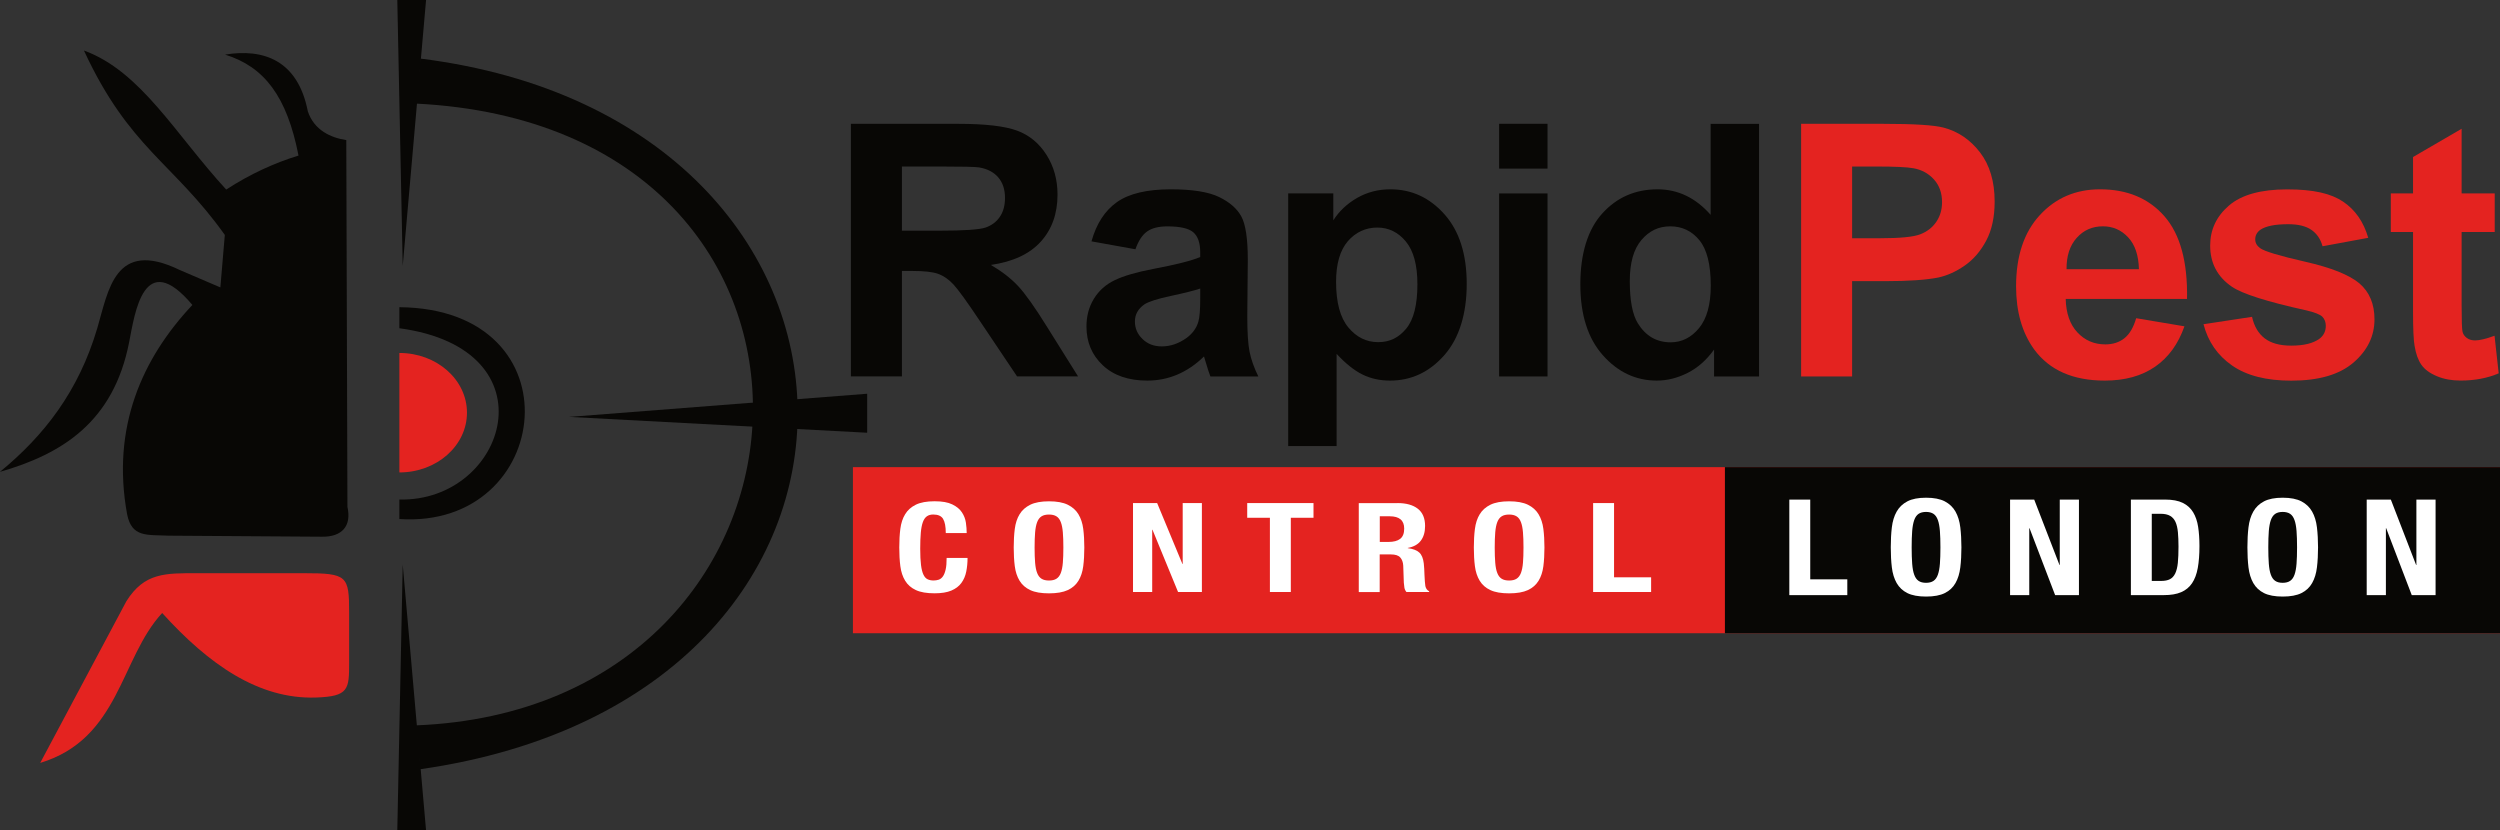
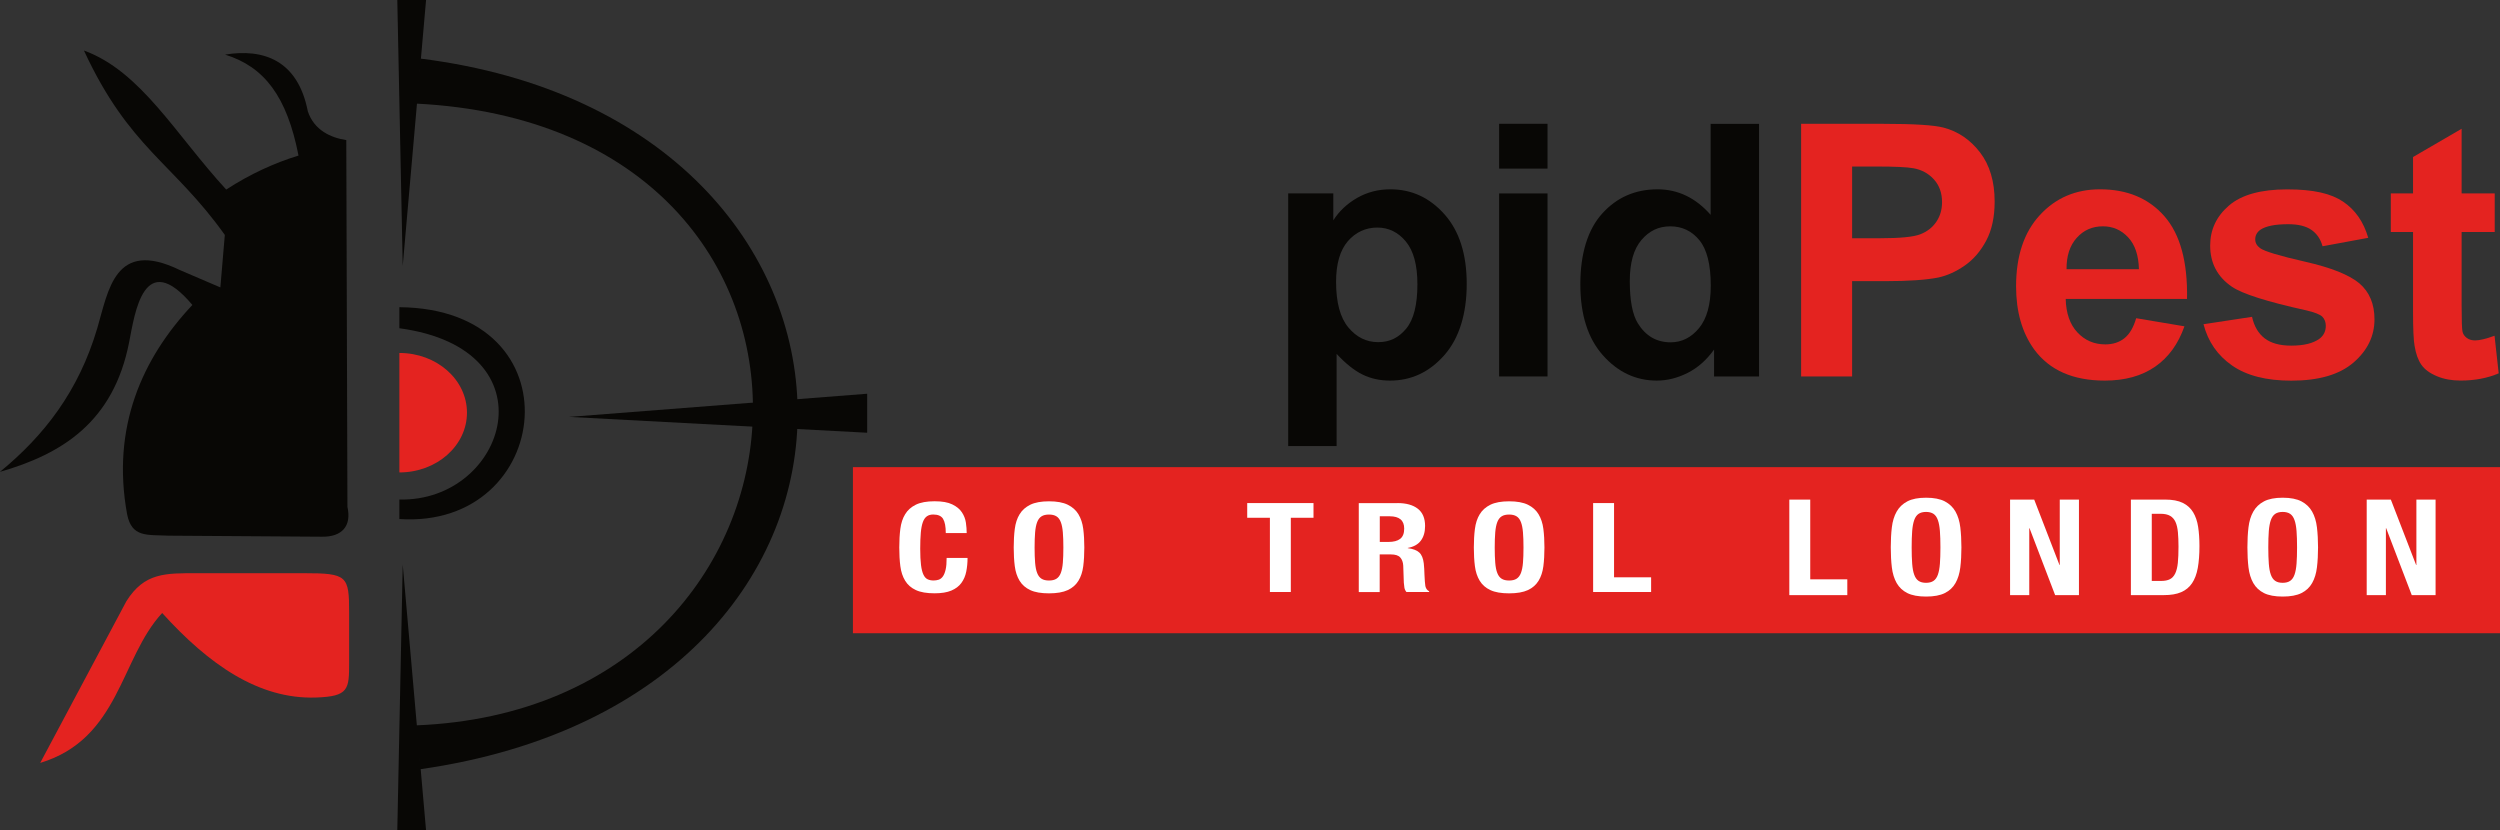
<svg xmlns="http://www.w3.org/2000/svg" id="Layer_2" data-name="Layer 2" viewBox="0 0 723.01 240.17">
  <rect x="0" y="0" width="723.01" height="240.17" fill="#333333" stroke="none" />
  <defs>
    <style>      .cls-1, .cls-2 {        fill-rule: evenodd;      }      .cls-1, .cls-3 {        fill: #e42320;      }      .cls-2, .cls-4 {        fill: #080705;      }      .cls-5 {        fill: #fff;      }    </style>
  </defs>
  <g id="Layer_1-2" data-name="Layer 1">
    <g>
      <g>
        <g>
          <path class="cls-1" d="M115.5,119.35v17.28c10.8,0,19.55-7.73,19.55-17.28s-8.75-17.27-19.55-17.27v17.27Z" />
          <path class="cls-1" d="M11.62,220.64c23.02-6.96,23.14-30.26,35.28-43.36,13.46,14.86,27.86,24.96,44.39,24.45,9.61-.31,9.68-2.35,9.68-10.16v-14.45c0-10.6-.54-11.35-13.12-11.35h-30.72c-9.27,0-15.37-.21-20.59,8.13l-24.92,46.75Z" />
        </g>
        <g>
          <polygon class="cls-2" points="114.9 0 123.22 0 116.47 76.9 114.9 0" />
          <polygon class="cls-2" points="114.9 240.17 123.22 240.17 116.47 163.27 114.9 240.17" />
          <path class="cls-2" d="M120.29,29.96c134.89,6.7,124.92,174.88,0,179.82l1.2,12.69c147.92-21.13,143.24-187.67.07-205.53l-1.27,13.02Z" />
          <polygon class="cls-2" points="250.79 113.87 164.59 120.57 250.79 125.15 250.79 113.87" />
          <path class="cls-2" d="M115.5,88.84c52.03.47,44.56,64.24,0,61.27v-5.64c30.94.69,45.01-43.46,0-49.54v-6.09Z" />
          <path class="cls-2" d="M24.28,14.61c16.52,6.02,26.54,24.36,41.14,40.21,6.97-4.52,13.94-7.69,20.91-9.83-3.31-17-9.85-25.7-21.25-29.2,11-1.81,21.04,1.52,23.94,16.39,1.8,5.46,6.64,7.65,11.13,8.34l.33,106.06c1.25,5.56-1.57,8.74-7.41,8.64l-44.18-.3c-6.41-.3-10.8.6-12.14-6.25-4.55-25.04,4.31-44.98,18.89-60.48-14.08-16.69-16.64,2.36-18.29,10.77-4.53,23.15-19.45,32.35-37.36,37.5,12.72-10.44,22.76-23.26,28.16-41.6,3.2-10.82,5.05-25.88,23.78-16.8l11.8,5.06,1.29-15.18c-14.95-20.97-27.63-25.02-40.75-53.34Z" />
        </g>
      </g>
      <g>
        <g>
-           <path class="cls-4" d="M246.08,108.87V35.81h31.05c7.81,0,13.48.66,17.02,1.97,3.54,1.31,6.37,3.65,8.5,7,2.13,3.36,3.19,7.19,3.19,11.51,0,5.48-1.61,10.01-4.83,13.58-3.22,3.57-8.04,5.82-14.45,6.75,3.19,1.86,5.82,3.9,7.9,6.13,2.08,2.23,4.88,6.18,8.4,11.86l8.92,14.25h-17.64l-10.67-15.9c-3.79-5.68-6.38-9.26-7.77-10.74s-2.87-2.49-4.44-3.04c-1.56-.55-4.04-.82-7.43-.82h-2.99v30.5h-14.75ZM260.83,66.71h10.92c7.08,0,11.5-.3,13.26-.9,1.76-.6,3.14-1.63,4.14-3.09,1-1.46,1.5-3.29,1.5-5.48,0-2.46-.66-4.44-1.97-5.96-1.31-1.51-3.17-2.47-5.56-2.87-1.2-.17-4.78-.25-10.77-.25h-11.51v18.54Z" />
-           <path class="cls-4" d="M328.37,72.09l-12.71-2.29c1.43-5.12,3.89-8.9,7.38-11.36s8.67-3.69,15.55-3.69c6.25,0,10.9.74,13.96,2.22,3.06,1.48,5.21,3.36,6.45,5.63s1.87,6.45,1.87,12.53l-.15,16.35c0,4.65.22,8.08.67,10.29.45,2.21,1.29,4.58,2.52,7.1h-13.86c-.37-.93-.81-2.31-1.35-4.14-.23-.83-.4-1.38-.5-1.64-2.39,2.33-4.95,4.07-7.68,5.23-2.72,1.16-5.63,1.75-8.72,1.75-5.45,0-9.74-1.48-12.88-4.44-3.14-2.96-4.71-6.69-4.71-11.21,0-2.99.71-5.66,2.14-8,1.43-2.34,3.43-4.14,6.01-5.38,2.57-1.25,6.29-2.33,11.14-3.26,6.55-1.23,11.08-2.38,13.61-3.44v-1.39c0-2.69-.67-4.61-1.99-5.76-1.33-1.15-3.84-1.72-7.53-1.72-2.49,0-4.44.49-5.83,1.47s-2.53,2.7-3.39,5.16ZM347.11,83.45c-1.79.6-4.64,1.31-8.52,2.14-3.89.83-6.43,1.65-7.63,2.44-1.83,1.29-2.74,2.94-2.74,4.93s.73,3.66,2.19,5.08c1.46,1.43,3.32,2.14,5.58,2.14,2.52,0,4.93-.83,7.23-2.49,1.69-1.26,2.81-2.81,3.34-4.63.37-1.2.55-3.47.55-6.83v-2.79Z" />
          <path class="cls-4" d="M372.54,55.94h13.06v7.78c1.69-2.66,3.99-4.82,6.88-6.48,2.89-1.66,6.1-2.49,9.62-2.49,6.15,0,11.36,2.41,15.65,7.23,4.29,4.82,6.43,11.53,6.43,20.13s-2.16,15.71-6.48,20.61c-4.32,4.9-9.55,7.35-15.7,7.35-2.92,0-5.57-.58-7.95-1.75-2.38-1.16-4.88-3.16-7.5-5.98v26.66h-14V55.94ZM386.4,81.51c0,5.95,1.18,10.34,3.54,13.18,2.36,2.84,5.23,4.26,8.62,4.26s5.96-1.3,8.12-3.91c2.16-2.61,3.24-6.89,3.24-12.83,0-5.55-1.11-9.67-3.34-12.36-2.23-2.69-4.98-4.04-8.27-4.04s-6.26,1.32-8.52,3.96c-2.26,2.64-3.39,6.55-3.39,11.74Z" />
          <path class="cls-4" d="M433.55,48.76v-12.96h14v12.96h-14ZM433.55,108.87v-52.93h14v52.93h-14Z" />
          <path class="cls-4" d="M508.72,108.87h-13.01v-7.77c-2.16,3.02-4.71,5.27-7.65,6.75s-5.91,2.22-8.9,2.22c-6.08,0-11.29-2.45-15.62-7.35-4.34-4.9-6.5-11.74-6.5-20.51s2.11-15.79,6.33-20.46c4.22-4.67,9.55-7,16-7,5.91,0,11.03,2.46,15.35,7.38v-26.31h14v73.06ZM471.34,81.26c0,5.65.78,9.74,2.34,12.26,2.26,3.65,5.42,5.48,9.47,5.48,3.22,0,5.96-1.37,8.22-4.11,2.26-2.74,3.39-6.84,3.39-12.29,0-6.08-1.1-10.46-3.29-13.13-2.19-2.67-5-4.01-8.42-4.01s-6.11,1.32-8.35,3.96c-2.24,2.64-3.36,6.59-3.36,11.84Z" />
          <path class="cls-3" d="M520.89,108.87V35.81h23.67c8.97,0,14.82.37,17.54,1.1,4.19,1.1,7.69,3.48,10.52,7.15,2.82,3.67,4.24,8.42,4.24,14.23,0,4.49-.81,8.26-2.44,11.31-1.63,3.06-3.7,5.46-6.21,7.2-2.51,1.75-5.06,2.9-7.65,3.46-3.52.7-8.62,1.05-15.3,1.05h-9.62v27.56h-14.75ZM535.64,48.17v20.73h8.07c5.81,0,9.7-.38,11.66-1.15,1.96-.76,3.5-1.96,4.61-3.59s1.67-3.52,1.67-5.68c0-2.66-.78-4.85-2.34-6.58-1.56-1.73-3.54-2.81-5.93-3.24-1.76-.33-5.3-.5-10.62-.5h-7.13Z" />
          <path class="cls-3" d="M617.79,92.03l13.96,2.34c-1.79,5.12-4.63,9.01-8.5,11.69-3.87,2.67-8.71,4.01-14.53,4.01-9.2,0-16.02-3.01-20.43-9.02-3.49-4.82-5.23-10.9-5.23-18.24,0-8.77,2.29-15.64,6.88-20.61,4.58-4.97,10.38-7.45,17.39-7.45,7.87,0,14.09,2.6,18.64,7.8,4.55,5.2,6.73,13.17,6.53,23.9h-35.09c.1,4.15,1.23,7.38,3.39,9.69,2.16,2.31,4.85,3.46,8.07,3.46,2.19,0,4.04-.6,5.53-1.79,1.5-1.2,2.62-3.12,3.39-5.78ZM618.59,77.87c-.1-4.05-1.15-7.13-3.14-9.25s-4.42-3.17-7.28-3.17c-3.06,0-5.58,1.11-7.58,3.34s-2.97,5.25-2.94,9.07h20.93Z" />
          <path class="cls-3" d="M637.24,93.77l14.06-2.14c.6,2.72,1.81,4.79,3.64,6.21,1.83,1.41,4.39,2.12,7.68,2.12,3.62,0,6.35-.66,8.17-1.99,1.23-.93,1.84-2.18,1.84-3.74,0-1.06-.33-1.94-1-2.64-.7-.67-2.26-1.28-4.68-1.84-11.3-2.49-18.46-4.77-21.48-6.83-4.19-2.86-6.28-6.83-6.28-11.91,0-4.58,1.81-8.44,5.43-11.56,3.62-3.12,9.24-4.68,16.85-4.68s12.63,1.18,16.15,3.54c3.52,2.36,5.95,5.85,7.28,10.47l-13.21,2.44c-.56-2.06-1.64-3.64-3.21-4.73-1.58-1.1-3.83-1.65-6.75-1.65-3.69,0-6.33.52-7.92,1.54-1.06.73-1.59,1.68-1.59,2.84,0,1,.46,1.84,1.4,2.54,1.26.93,5.62,2.24,13.08,3.94,7.46,1.7,12.67,3.77,15.62,6.23,2.92,2.49,4.39,5.96,4.39,10.42,0,4.85-2.03,9.02-6.08,12.51-4.05,3.49-10.05,5.23-17.99,5.23-7.21,0-12.92-1.46-17.12-4.39-4.2-2.92-6.95-6.89-8.25-11.91Z" />
          <path class="cls-3" d="M721.48,55.94v11.16h-9.57v21.33c0,4.32.09,6.84.27,7.55s.6,1.3,1.25,1.77,1.44.7,2.37.7c1.3,0,3.17-.45,5.63-1.35l1.2,10.87c-3.26,1.4-6.94,2.09-11.06,2.09-2.53,0-4.8-.42-6.83-1.27-2.03-.85-3.51-1.94-4.46-3.29s-1.6-3.17-1.97-5.46c-.3-1.63-.45-4.92-.45-9.87v-23.08h-6.43v-11.16h6.43v-10.52l14.05-8.17v18.69h9.57Z" />
        </g>
        <g>
          <rect class="cls-3" x="246.67" y="135.1" width="476.34" height="48.03" />
-           <rect class="cls-4" x="498.85" y="135.1" width="224.16" height="48.03" />
          <g>
            <g>
              <path class="cls-5" d="M272.76,150.08c-.52-.85-1.46-1.28-2.84-1.28-.76,0-1.38.17-1.87.52-.49.35-.88.91-1.16,1.69-.28.78-.48,1.8-.59,3.06-.11,1.26-.17,2.8-.17,4.63,0,1.95.08,3.52.23,4.72.15,1.2.39,2.13.71,2.79.32.66.73,1.11,1.22,1.33.49.23,1.06.34,1.7.34.53,0,1.03-.08,1.49-.23.46-.16.86-.47,1.2-.94.34-.47.6-1.13.8-1.98.2-.85.29-1.97.29-3.37h6.05c0,1.39-.13,2.71-.38,3.96-.25,1.25-.72,2.34-1.41,3.28-.69.94-1.65,1.67-2.9,2.2-1.25.53-2.87.79-4.85.79-2.27,0-4.08-.31-5.42-.94-1.34-.62-2.37-1.52-3.09-2.7s-1.18-2.58-1.39-4.21c-.21-1.63-.31-3.43-.31-5.4s.1-3.74.31-5.39c.21-1.64.67-3.06,1.39-4.23.71-1.18,1.74-2.09,3.09-2.76,1.35-.66,3.15-.99,5.42-.99s3.86.3,5.11.9c1.25.6,2.18,1.36,2.79,2.29.62.92,1,1.92,1.16,2.99.15,1.07.23,2.07.23,3.01h-6.05c0-1.87-.26-3.24-.78-4.09Z" />
              <path class="cls-5" d="M293.48,152.96c.21-1.64.67-3.06,1.39-4.23.71-1.18,1.74-2.09,3.09-2.76,1.35-.66,3.15-.99,5.42-.99s4.08.33,5.42.99c1.35.66,2.38,1.58,3.09,2.76.71,1.18,1.18,2.59,1.39,4.23.21,1.65.31,3.44.31,5.39s-.1,3.77-.31,5.4c-.21,1.63-.67,3.04-1.39,4.21s-1.74,2.08-3.09,2.7c-1.34.62-3.15.94-5.42.94s-4.08-.31-5.42-.94c-1.34-.62-2.37-1.52-3.09-2.7s-1.18-2.58-1.39-4.21c-.21-1.63-.31-3.43-.31-5.4s.1-3.74.31-5.39ZM299.36,162.76c.1,1.21.29,2.2.59,2.95.29.76.71,1.31,1.26,1.66.55.35,1.27.52,2.16.52s1.62-.17,2.16-.52c.55-.35.97-.9,1.26-1.66.29-.76.49-1.74.59-2.95.1-1.21.15-2.68.15-4.41s-.05-3.19-.15-4.39c-.1-1.2-.29-2.19-.59-2.96-.29-.77-.71-1.33-1.26-1.67-.55-.35-1.27-.52-2.16-.52s-1.62.17-2.16.52c-.55.35-.97.91-1.26,1.67-.29.77-.49,1.75-.59,2.96-.1,1.2-.15,2.67-.15,4.39s.05,3.2.15,4.41Z" />
-               <path class="cls-5" d="M341.96,163.11h.08v-17.62h5.55v25.72h-6.89l-7.4-18.01h-.08v18.01h-5.55v-25.72h6.98l7.31,17.62Z" />
              <path class="cls-5" d="M379.87,149.74h-6.56v21.47h-6.05v-21.47h-6.56v-4.25h19.17v4.25Z" />
              <path class="cls-5" d="M404.16,145.49c2.52,0,4.48.55,5.88,1.64,1.4,1.09,2.1,2.76,2.1,4.99,0,1.73-.41,3.14-1.22,4.23-.81,1.09-2.07,1.8-3.78,2.11v.07c1.51.19,2.62.61,3.32,1.26.7.65,1.13,1.69,1.3,3.13.06.48.1,1,.13,1.57s.06,1.2.08,1.89c.06,1.37.14,2.41.25,3.13.17.72.53,1.21,1.09,1.48v.22h-6.56c-.31-.36-.5-.77-.59-1.24-.08-.47-.14-.96-.17-1.46l-.17-4.93c-.06-1.01-.35-1.8-.88-2.38-.53-.58-1.43-.86-2.69-.86h-3.24v10.88h-6.05v-25.72h11.18ZM401.56,156.73c1.46,0,2.58-.29,3.36-.88.78-.59,1.18-1.58,1.18-2.97,0-2.38-1.4-3.57-4.2-3.57h-2.86v7.42h2.52Z" />
              <path class="cls-5" d="M426.55,152.96c.21-1.64.67-3.06,1.39-4.23.71-1.18,1.74-2.09,3.09-2.76,1.35-.66,3.15-.99,5.42-.99s4.08.33,5.42.99c1.35.66,2.38,1.58,3.09,2.76.71,1.18,1.18,2.59,1.39,4.23.21,1.65.31,3.44.31,5.39s-.1,3.77-.31,5.4c-.21,1.63-.67,3.04-1.39,4.21s-1.74,2.08-3.09,2.7c-1.34.62-3.15.94-5.42.94s-4.08-.31-5.42-.94c-1.34-.62-2.37-1.52-3.09-2.7s-1.18-2.58-1.39-4.21c-.21-1.63-.31-3.43-.31-5.4s.1-3.74.31-5.39ZM432.43,162.76c.1,1.21.29,2.2.59,2.95.29.76.71,1.31,1.26,1.66.55.35,1.27.52,2.16.52s1.62-.17,2.16-.52c.55-.35.97-.9,1.26-1.66.29-.76.49-1.74.59-2.95.1-1.21.15-2.68.15-4.41s-.05-3.19-.15-4.39c-.1-1.2-.29-2.19-.59-2.96-.29-.77-.71-1.33-1.26-1.67-.55-.35-1.27-.52-2.16-.52s-1.62.17-2.16.52c-.55.35-.97.91-1.26,1.67-.29.77-.49,1.75-.59,2.96-.1,1.2-.15,2.67-.15,4.39s.05,3.2.15,4.41Z" />
              <path class="cls-5" d="M460.74,145.49h6.05v21.47h10.72v4.25h-16.77v-25.72Z" />
            </g>
            <g>
              <path class="cls-5" d="M517.48,144.48h6.05v23.06h10.72v4.57h-16.77v-27.63Z" />
              <path class="cls-5" d="M547.13,152.51c.21-1.77.67-3.28,1.39-4.55.71-1.26,1.74-2.25,3.09-2.96,1.35-.71,3.15-1.06,5.42-1.06s4.08.36,5.42,1.06c1.35.71,2.38,1.7,3.09,2.96.71,1.26,1.18,2.78,1.39,4.55.21,1.77.32,3.7.32,5.78s-.1,4.05-.32,5.8c-.21,1.75-.67,3.26-1.39,4.53s-1.74,2.23-3.09,2.9c-1.34.67-3.15,1.01-5.42,1.01s-4.08-.34-5.42-1.01c-1.34-.67-2.37-1.64-3.09-2.9-.71-1.26-1.18-2.77-1.39-4.53-.21-1.75-.31-3.69-.31-5.8s.1-4.02.31-5.78ZM553.01,163.04c.1,1.3.29,2.36.59,3.17.29.81.71,1.41,1.26,1.78.55.38,1.27.56,2.16.56s1.62-.19,2.16-.56c.55-.37.97-.97,1.26-1.78.29-.81.49-1.87.59-3.17.1-1.3.15-2.88.15-4.74s-.05-3.43-.15-4.72c-.1-1.29-.29-2.35-.59-3.17-.29-.83-.71-1.43-1.26-1.8s-1.27-.56-2.16-.56-1.62.19-2.16.56-.97.97-1.26,1.8c-.29.83-.49,1.88-.59,3.17-.1,1.29-.15,2.86-.15,4.72s.05,3.44.15,4.74Z" />
              <path class="cls-5" d="M595.61,163.4h.08v-18.92h5.55v27.63h-6.89l-7.4-19.35h-.08v19.35h-5.55v-27.63h6.98l7.31,18.92Z" />
              <path class="cls-5" d="M626.17,144.48c2.1,0,3.8.32,5.09.95,1.29.63,2.29,1.54,3,2.71.71,1.17,1.2,2.59,1.45,4.24.25,1.65.38,3.5.38,5.53,0,2.43-.16,4.53-.48,6.33-.32,1.79-.88,3.27-1.66,4.43-.78,1.16-1.84,2.03-3.15,2.59-1.32.57-2.98.85-5,.85h-9.54v-27.63h9.92ZM624.99,168.01c1.06,0,1.92-.17,2.56-.5.64-.33,1.16-.89,1.53-1.66s.63-1.79.76-3.06c.13-1.26.19-2.84.19-4.72,0-1.57-.06-2.95-.17-4.14-.11-1.19-.34-2.17-.69-2.96-.35-.79-.87-1.38-1.56-1.78-.69-.4-1.6-.6-2.75-.6h-2.56v19.42h2.69Z" />
              <path class="cls-5" d="M650.27,152.51c.21-1.77.67-3.28,1.39-4.55.71-1.26,1.74-2.25,3.09-2.96,1.35-.71,3.15-1.06,5.42-1.06s4.08.36,5.42,1.06c1.35.71,2.38,1.7,3.09,2.96.71,1.26,1.18,2.78,1.39,4.55.21,1.77.32,3.7.32,5.78s-.1,4.05-.32,5.8c-.21,1.75-.67,3.26-1.39,4.53s-1.74,2.23-3.09,2.9c-1.34.67-3.15,1.01-5.42,1.01s-4.08-.34-5.42-1.01c-1.34-.67-2.37-1.64-3.09-2.9-.71-1.26-1.18-2.77-1.39-4.53-.21-1.75-.31-3.69-.31-5.8s.1-4.02.31-5.78ZM656.15,163.04c.1,1.3.29,2.36.59,3.17.29.81.71,1.41,1.26,1.78.55.38,1.27.56,2.16.56s1.62-.19,2.16-.56c.55-.37.97-.97,1.26-1.78.29-.81.49-1.87.59-3.17.1-1.3.15-2.88.15-4.74s-.05-3.43-.15-4.72c-.1-1.29-.29-2.35-.59-3.17-.29-.83-.71-1.43-1.26-1.8s-1.27-.56-2.16-.56-1.62.19-2.16.56-.97.97-1.26,1.8c-.29.83-.49,1.88-.59,3.17-.1,1.29-.15,2.86-.15,4.72s.05,3.44.15,4.74Z" />
              <path class="cls-5" d="M698.75,163.4h.08v-18.92h5.55v27.63h-6.89l-7.4-19.35h-.08v19.35h-5.55v-27.63h6.98l7.31,18.92Z" />
            </g>
          </g>
        </g>
      </g>
    </g>
  </g>
</svg>